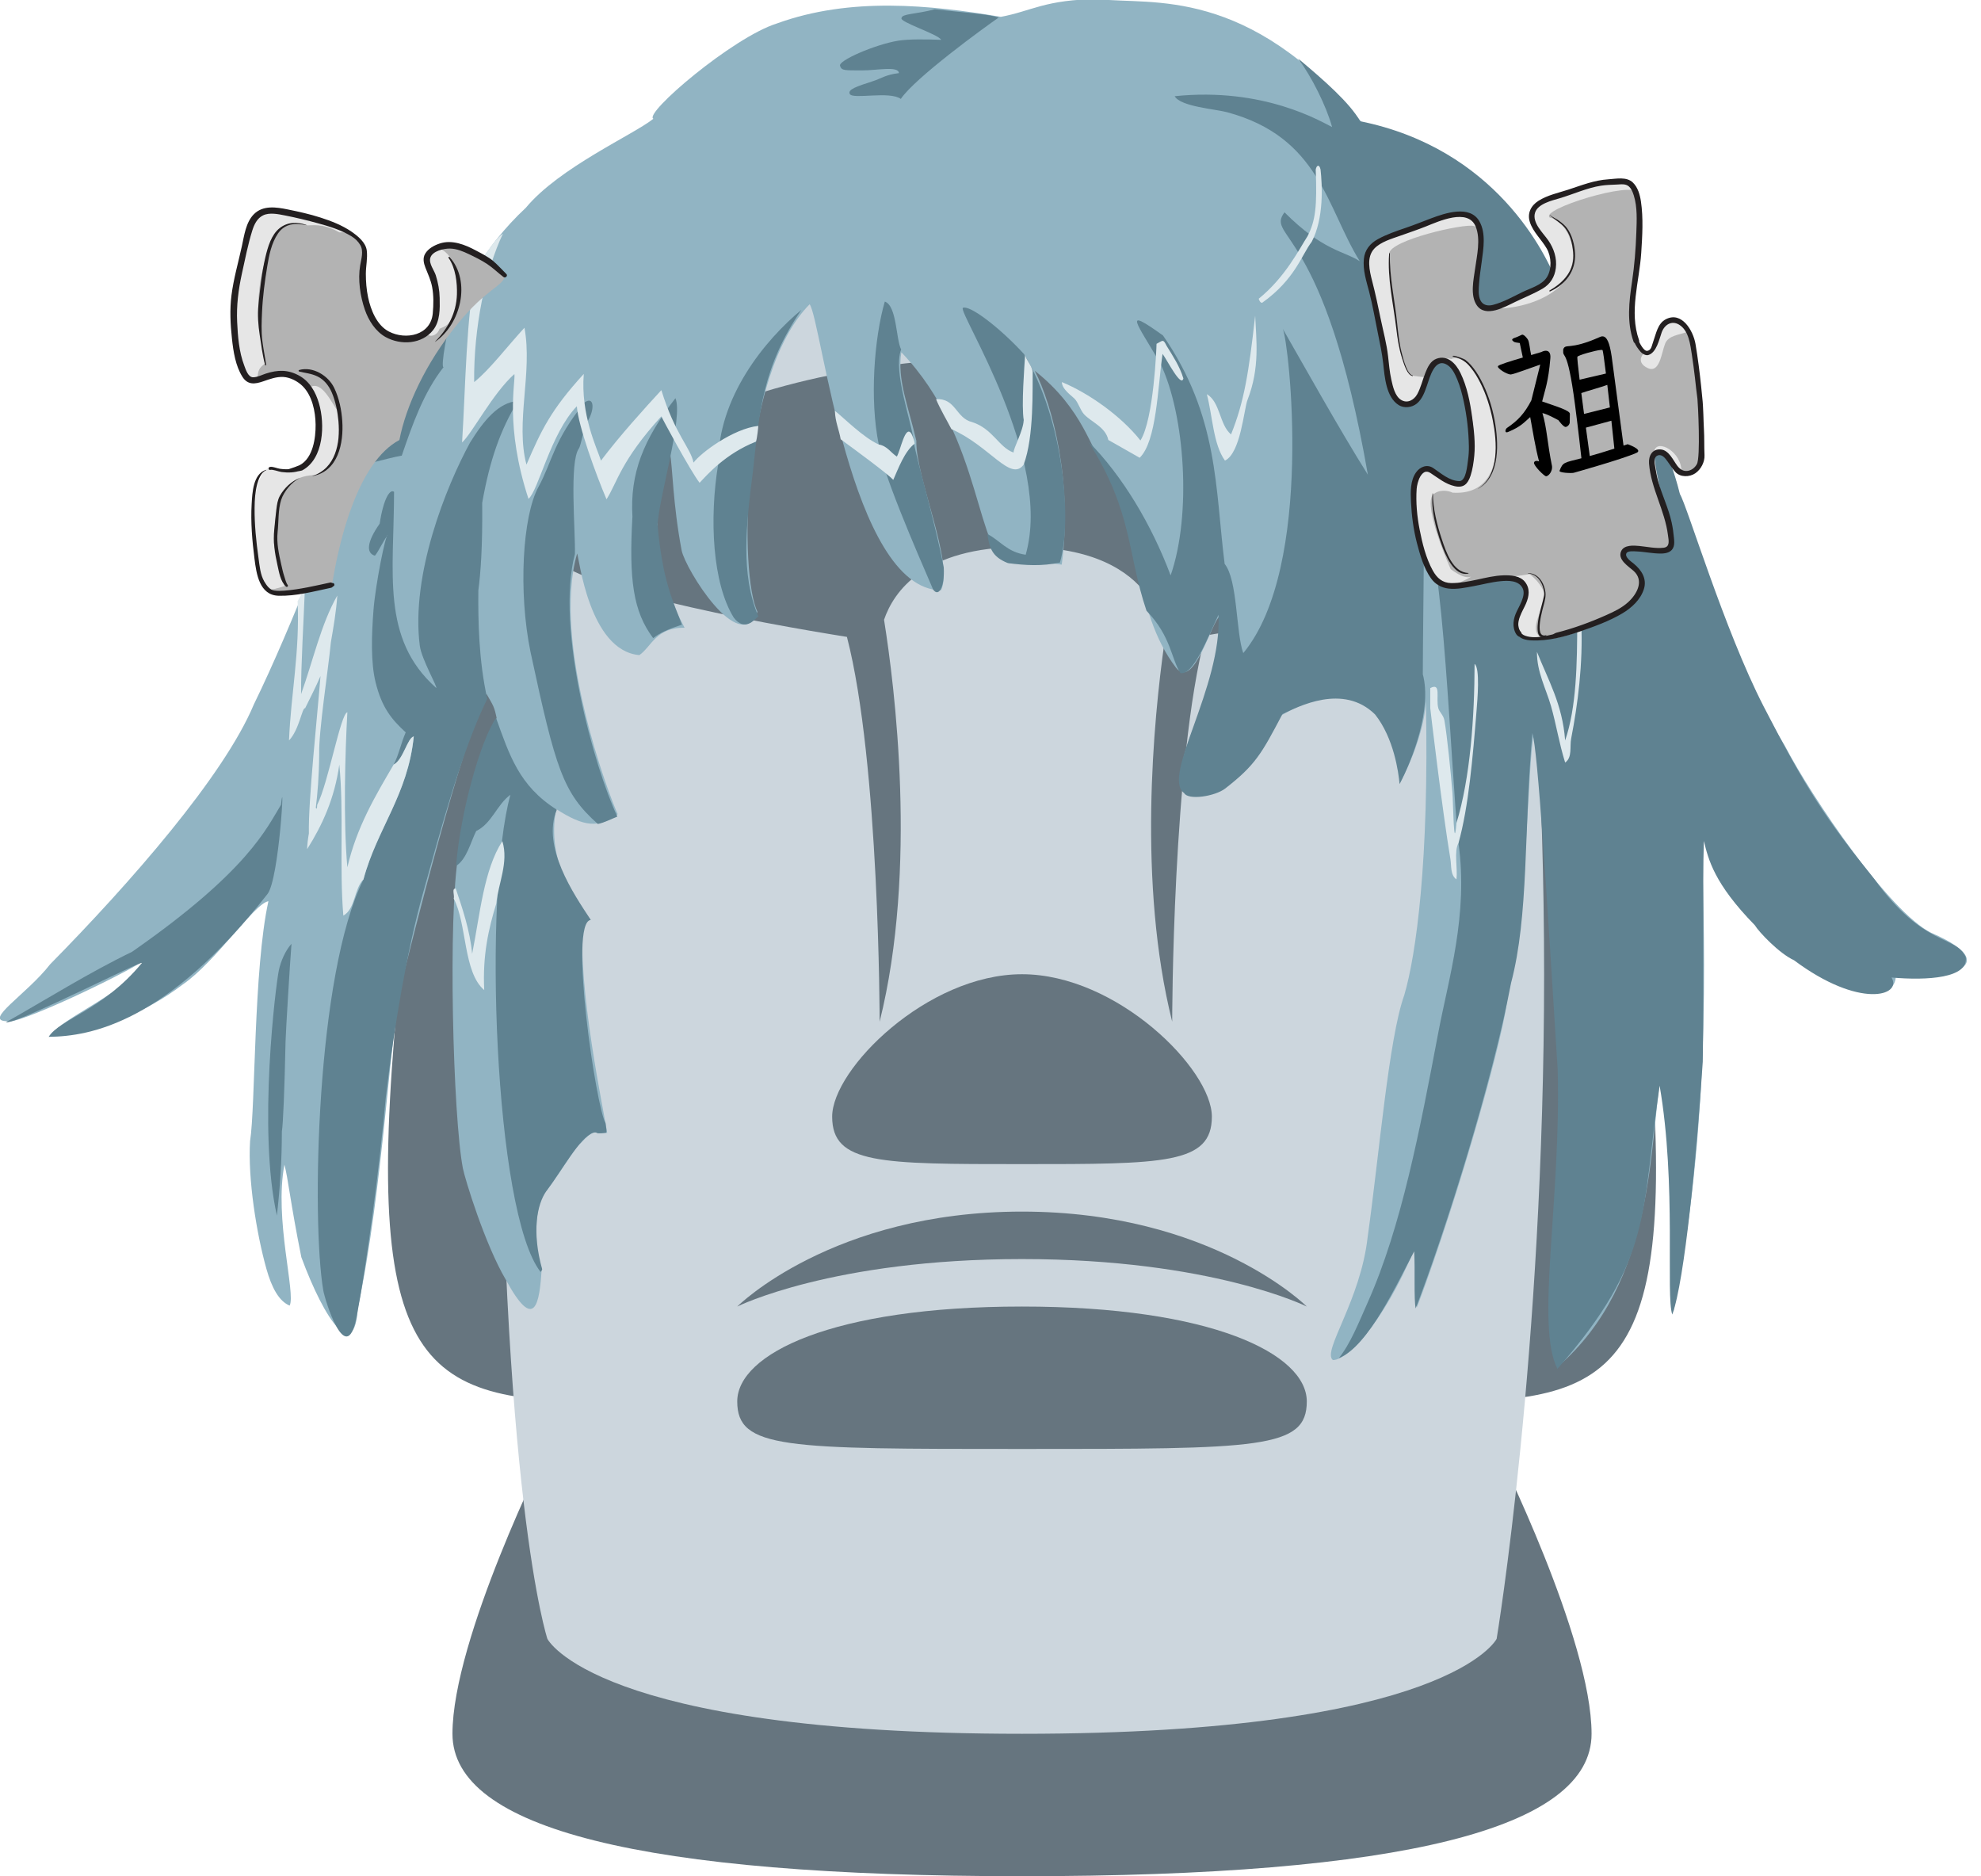
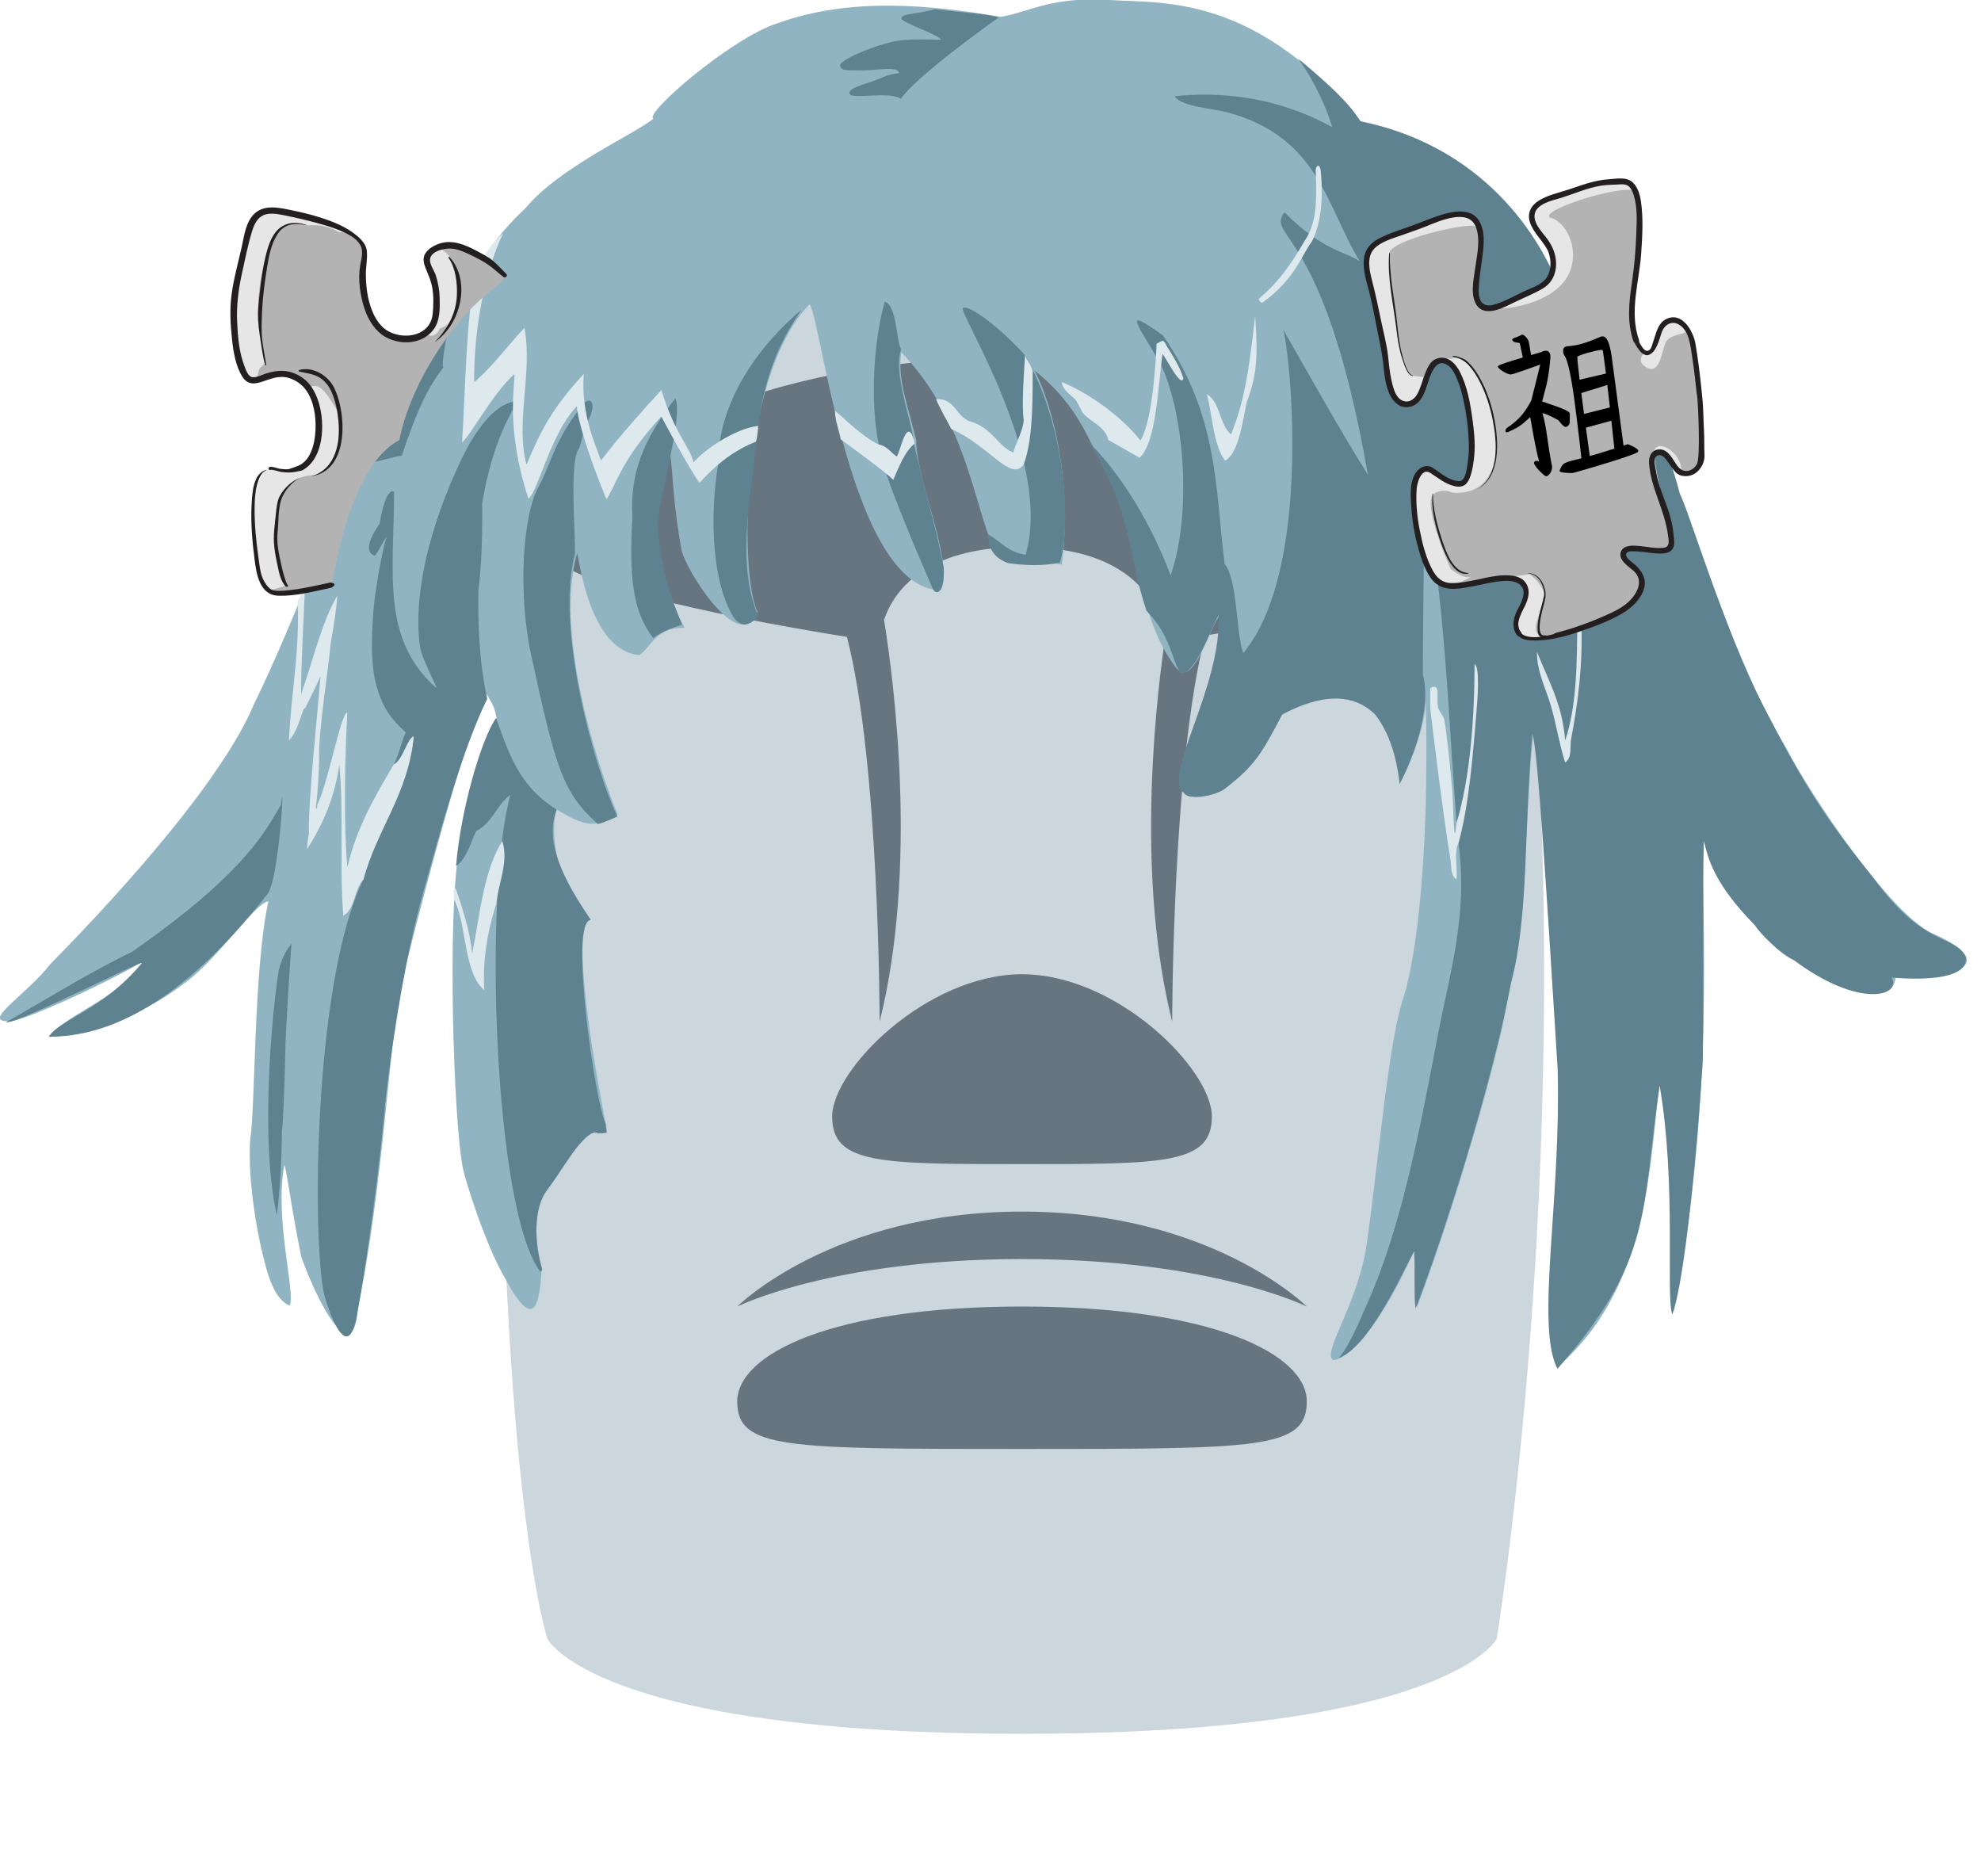
<svg xmlns="http://www.w3.org/2000/svg" xmlns:ns1="http://sodipodi.sourceforge.net/DTD/sodipodi-0.dtd" xmlns:ns2="http://www.inkscape.org/namespaces/inkscape" viewBox="0 0 41.738 39.522" version="1.1" id="svg10" ns1:docname="295860beaa5c80f427ca012b50e46634.svg" width="41.738" height="39.522" ns2:version="1.1.1 (3bf5ae0d25, 2021-09-20)">
  <defs id="defs14" />
  <ns1:namedview id="namedview12" pagecolor="#ffffff" bordercolor="#666666" borderopacity="1.0" ns2:pageshadow="2" ns2:pageopacity="0.0" ns2:pagecheckerboard="0" showgrid="false" ns2:object-nodes="false" ns2:zoom="11.555556" ns2:cx="19.427885" ns2:cy="17.004808" ns2:window-width="1920" ns2:window-height="1017" ns2:window-x="-8" ns2:window-y="-8" ns2:window-maximized="1" ns2:current-layer="svg10" />
-   <path fill="#66757f" d="m 11.533,30.522 c 0,0 -2,4 -2,6 0,2 4,3 12,3 8,0 12,-1 12,-3 0,-2 -2,-6 -2,-6 z m 1,-21 c -3,0 -3,1 -4,10 -0.994,8.945 0,10 4,10 2,0 2,-20 0,-20 z m 18,0 c 3,0 3,1 4,10 0.994,8.945 0,10 -4,10 -2,0 -2,-20 0,-20 z" id="path2" />
  <path fill="#ccd6dd" d="m 11.533,6.522 c 0,0 1,-3 10,-3 9,0 10,3 10,3 0,0 1,6 1,14 0,8 -1,14 -1,14 0,0 -1,2 -10,2 -9,0 -10,-2 -10,-2 0,0 -1,-3 -1,-14 0,-11 1,-14 1,-14 z" id="path4" />
  <path fill="#66757f" d="m 31.533,11.522 c 0,-1 -3,-4 -10,-4 -7,0 -10,3 -10,4 0,0.807 4.548,1.612 6.311,1.894 0.688,2.654 0.689,8.106 0.689,8.106 0.805,-3.218 0.315,-7.079 0.093,-8.467 0.202,-0.591 0.848,-1.533 2.907,-1.533 3,0 3,2 3,2 h 0.002 c -0.234,1.657 -0.566,5.089 0.162,8 0,0 0.002,-5.491 0.697,-8.134 1.866,-0.304 6.139,-1.084 6.139,-1.866 z" id="path6" />
  <path fill="#66757f" d="m 17.533,23.522 c 0,-1 2,-3 4,-3 2,0 4,2 4,3 0,1 -1,1 -4,1 -3,0 -4,0 -4,-1 z m -2,4 c 0,0 2,-2 6,-2 4,0 6,2 6,2 0,0 -2,-1 -6,-1 -4,0 -6,1 -6,1 z m 0,2 c 0,-1 2,-2 6,-2 4,0 6,1 6,2 0,1 -1,1 -6,1 -5,0 -6,0 -6,-1 z" id="path8" />
  <g id="g13544" fill-rule="evenodd" transform="matrix(0.053,0,0,0.053,-0.485,-2.554)">
    <path id="path5992" fill="#91b4c3" d="m 445.97,47.844 c -21.28,0.063 -26.93,4.851 -38.97,7.039 -28.12,-4.753 -59.79,-7.984 -89.01,2.63 -17.61,5.524 -53.13,35.889 -49.1,37.875 -7.89,6.342 -37.34,19.292 -50.71,35.382 -17.18,16.04 -25.39,33.35 -28.73,42.82 -20.23,7.85 -28.76,30.84 -39.87,59.26 -6.6,16.87 -23.83,63.23 -39.5,95.27 -11.955,28.58 -49.192,71.02 -81.008,103.33 -9.261,11.93 -26.848,22.51 -17.157,22.6 3.215,2.03 45.166,-17.9 54.447,-24.04 -7.149,13.33 -31.941,21.93 -37.369,30.04 18.504,-1.07 38.491,-9.64 52.81,-20.57 13.368,-9.26 28.347,-32.15 34.047,-33.1 -5.94,26.95 -5.11,81.54 -7.29,95.35 -0.92,15.05 2.55,36.69 6.5,50.77 2.15,7.66 5.04,12.84 9.23,14.6 2.54,-4.71 -6.22,-34.43 -2.07,-56 1.48,5.47 2.37,15.16 6.72,36.76 9.4,25.44 21.2,42.01 22.45,20.22 10.16,-47.74 12.81,-110.43 17.47,-129.53 3.81,-15.62 23.79,-94.98 33.68,-114.59 2.8,4.83 3.09,5.11 4.03,9.56 -6.23,9.64 -11.68,34.26 -15.13,53.95 -4.3,24.41 -2.22,104.81 1.73,125.11 0.79,4.07 8.7,30.07 17.08,44.27 11.49,21.12 13.41,9.55 14.24,-4.55 -2.44,-4.75 -3.9,-26.13 2.08,-31.04 7.6,-10.34 10.78,-16.53 13.6,-18.93 4.54,-5 5.79,-4.13 6.61,-3.75 0.79,0.25 2.97,-0.3 3.74,-0.09 -1.04,-7.51 -12.14,-58.35 -9.57,-85.57 -1.99,-5.75 -14.92,-22.37 -10.68,-43.14 11.25,7.13 16.73,7.58 24.44,2.01 -3.42,-7.27 -26.34,-68.15 -16.13,-103.62 0.76,1.39 4.7,38.65 24.74,40.39 4.79,-3.31 6.65,-11.1 17.97,-10.86 -6.15,-12.03 -17.24,-32.09 -5.86,-70.09 1.16,6.68 1.19,20.92 4.7,39.36 1.46,7.34 23.06,42.39 30.15,24.36 -7.21,-14.29 -6.87,-94.23 20.72,-122.21 4.68,6.04 16.22,113.19 52.23,113.7 5.27,-11.01 -10.14,-44.76 -9.81,-59.48 -3.27,-13.96 -7.68,-24.4 -5.96,-35.13 33.13,34.35 29.28,82.33 43.95,83.98 5.75,0.04 14.06,-0.59 19.81,0.41 4.39,-32.68 -3.67,-63.43 -10.72,-77.05 19.57,15.4 22.4,32.27 26.6,35.53 15.94,27.41 11.82,59.19 29.56,82.52 7.3,8.9 13.92,-18.48 17.66,-20.75 2.49,24.95 -16.8,49.23 -15.72,65.51 -0.24,14.04 28.4,4.33 38.6,-25.03 15.68,-9.81 44.49,-18.59 48.54,25.86 4.31,-7.77 9.8,-21.81 10.24,-32.31 1.34,63.34 -3.88,100.84 -8.6,116.84 -6.17,17.16 -10,63.94 -14.53,95.97 -2.8,25.52 -18.29,45.63 -13.84,49.05 6.82,0.07 22.92,-18.91 34.55,-49.47 -1.44,10.8 -1.18,24.4 -1.15,28.56 17.6,-46.63 35.72,-112.53 35.87,-122.87 7.99,-29.33 8.13,-97.09 10.78,-105.54 4.68,44.83 9.39,78.38 10.27,150.05 -0.16,74.47 -7.92,86.14 -0.84,101.87 38.99,-33.8 36.21,-88.52 41.24,-118.39 3.11,14.58 3.6,61.44 4.69,96.44 16.42,-83.08 11.48,-157.67 11.36,-190.46 11.7,47.39 77.75,79.37 77.06,56.22 10.34,4.23 48.58,-1.29 14.03,-16.21 C 760.24,410.69 729.58,365.43 718.7,344.62 696.2,307.54 681.05,256.4 676.63,243.91 668.43,211.26 646.34,177.44 628.6,160.79 618.38,139.51 597.63,106.41 550.58,96.915 505.02,42.412 467.08,50.261 445.97,47.844 Z" />
    <g id="g13498" fill="#5f8291">
      <path id="path5998" d="m 525.22,71.465 c 5.44,7.384 11.11,18.702 13.49,27.221 -4.47,-2.199 -27.21,-15.936 -62.59,-12.261 2.39,4.179 16.04,5.065 20.84,6.364 36.88,9.921 39.54,38.031 52.76,59.231 -6.16,-4.07 -14.63,-4.07 -29.94,-19.45 -7.65,10.39 15.9,5.12 33.14,104.28 -11.28,-17.91 -25.28,-43.13 -33.81,-57.94 2.4,4.98 12.68,94.62 -15.72,128.85 -2.95,-8.1 -2.19,-29.08 -7.4,-35.44 -3.81,-29.92 -2.29,-58.6 -24.51,-90.8 -16.57,-11.87 -10.39,-5.04 -0.97,11.33 9.65,20.09 12.44,59.89 4,84.03 -7.4,-19.81 -19.06,-39.5 -32.63,-53.13 17.74,28.25 15.27,44.17 23.04,67.18 9.91,10.28 9.82,19.31 13.5,24.76 5.04,1.11 10.9,-14.15 15.11,-23.16 1.53,28.54 -22.83,64.35 -13.65,70.86 1.63,2.98 12.34,1.3 16.35,-1.82 12.03,-9.36 14.43,-13.83 22.73,-29.56 6.16,-2.92 24.14,-12.36 36.83,0.14 7.49,9.45 9.32,22.99 9.74,27.68 5.13,-9.78 12.93,-29.98 9.23,-43.66 0,-10.14 0.44,-43.89 0.49,-58.25 7.58,5.48 10.69,97.32 13.69,125.36 3.98,28.39 -3.92,53.68 -8,75.22 -7.29,38.51 -14.62,77.13 -28.03,107.23 -3.65,8.2 -6.96,16.62 -11.52,22.23 11.91,-4.66 23.52,-30.54 29.95,-42.43 0.4,7.16 -0.18,19.04 0.59,22.69 11.89,-30.92 30.55,-90.24 37.9,-129.28 7.13,-26.93 5.06,-60.36 8.48,-99.37 2.2,6.89 5.7,63.84 10.06,133.56 1.41,52.73 -8.9,101.67 -0.1,119.11 38.38,-43.75 33.19,-62.23 40.64,-112.53 6.76,39.07 2.37,83.76 5.03,90.94 4.92,-13.37 9.7,-63.33 12.11,-100.44 0.59,-35.68 -0.15,-70.41 0.44,-87.78 1.79,7.28 4,16.86 20.27,33.5 1.56,2.63 9.73,11.26 15.56,13.9 26.02,19.45 43.14,14.17 38.78,6.87 14.18,1.26 30.83,0.26 29.48,-8.19 -4.18,-8.81 -16.64,-3.69 -36.28,-30.87 -19.53,-24.25 -27.33,-36.19 -44.07,-68.73 -15.71,-30.58 -30.33,-79.59 -33.27,-84.37 -8.5,-34.84 -37.99,-76.42 -48.46,-83 -4.65,-12.77 -25.08,-54.32 -78.63,-65.168 -4.21,-7.392 -14.34,-16.245 -24.65,-24.907 z" />
      <path id="path6001" d="m 215.04,207.55 c -7.79,0.54 -13.7,7.98 -19,16.5 -9.54,17.46 -23.65,52.55 -20,80.83 0.7,5.32 7.28,16.71 6.49,16.71 -22,-19.61 -16.76,-45.55 -16.73,-77.91 -1.52,-1.25 -4.12,2.28 -5.72,12.65 -5.07,7.19 -5.5,11.69 -1.89,12.72 1.5,-1.76 3.16,-5.64 5.09,-8.18 -0.87,-0.36 -4.87,19.76 -5.64,29.61 -0.8,10.3 -1.12,20.96 0.8,28.8 2.49,10.18 6.39,14.83 12,20 -1.82,4.04 -2.75,8.98 -4.8,12.8 3.88,-2 5.42,-10.57 8,-11.2 -2.34,23.26 -14.59,36.62 -20,56.82 -18.85,37.74 -20.66,135.53 -16,163.22 0.7,4.19 9.08,31.01 13.14,11.28 4.32,-22.02 9.44,-62.01 11.77,-88.13 3.3,-27.97 8.45,-58.24 14.61,-80.37 7.04,-25.25 15.62,-57.29 25.69,-77.76 -3.41,-15.34 -3.65,-31.09 -3.54,-43.09 0.93,-7.11 1.7,-17.36 1.53,-34.8 2.98,-16.83 7.11,-28.8 14.2,-40.5 z" />
      <path id="path6004" d="m 148.81,233.68 c 8.73,-22.18 16.57,-50.7 40.2,-59.7 -1.89,3.72 -4.83,20.48 -3.52,20.12 -7.88,9.99 -12.37,22.73 -16.62,35.18 -6.56,1.18 -13.21,3.52 -20.06,4.4 z" />
      <path id="path6007" d="m 277.66,206.45 c -12.74,16.37 -18.11,29.84 -17.1,47.07 -1.4,25.05 0.26,37.69 8.25,48.29 2.82,-2.2 6.19,-3.66 11.43,-5.35 -3.45,-9.28 -7.72,-17.17 -9.7,-39.85 0.83,-11.76 10.26,-42.71 7.12,-50.16 z" />
      <path id="path6010" d="m 327.72,171.34 c -14.47,12.02 -33.26,34.81 -33.06,61.31 -3.62,21.87 -2.23,47.51 6.2,61.03 4.37,5.7 8.15,0.86 9.76,-0.51 -7.09,-16.7 -4.92,-36.02 -2.13,-57.82 2.53,-23.25 3.74,-41.23 19.23,-64.01 z" />
      <path id="path6013" d="m 406.18,55.145 c -5.76,3.981 -33.28,23.97 -38.93,32.355 -4.5,-3.25 -19.06,0.314 -20.28,-1.952 -0.97,-1.798 2.86,-3.049 9.03,-5.048 3.26,-0.983 5.2,-2.668 10.5,-3.25 -0.15,-2.993 -8.95,-1.027 -14.6,-1.089 -6.61,-0.048 -8.22,0.22 -8.76,-1.742 -1.29,-1.983 13.9,-8.568 23.05,-10.053 4.33,-0.687 11.01,-0.568 17.1,-0.352 -1.12,-2.237 -16.79,-7.107 -15.75,-8.667 0.24,-1.759 5.55,-1.438 13.23,-3.469 13.68,1.549 20.29,1.765 25.41,3.267 z" />
      <path id="path6016" d="m 241.66,208.05 c -12.4,14.99 -12.97,23.67 -18.42,33.6 -6.45,11.74 -8.05,42.01 -3.2,65.63 10.02,46.6 12.9,56.04 26.76,68.39 1.87,-0.26 6.27,-2.31 7.77,-2.94 -9.12,-19.3 -24.69,-74.83 -16.87,-104.34 0.23,-9.34 -2.28,-36.54 1.57,-41.94 0.79,-1.02 2.24,-9.12 3.07,-10.55 0.04,0.05 0.08,0.1 0.13,0.15 3.19,-4.82 2.98,-10.55 -0.81,-8 z" />
      <path id="path6019" d="m 190.45,392.36 c 1.74,-21.73 9.9,-50.23 15.9,-58.82 5.29,14.72 9.15,27.02 24.15,36.46 -6.13,14.7 6.7,33.51 13.52,43.82 -8.98,0.62 2.21,75 5.84,80.7 0.19,1.76 0.61,3.43 0.21,3.88 -5.12,0.68 -2.9,-0.51 -5.09,-0.03 -5.45,1.94 -12.58,15.25 -18.64,23.22 -3.76,5.33 -5.82,16.21 -1.65,31.07 -0.49,0.96 -0.01,0.44 -0.64,1.06 -18.53,-23.61 -22.83,-150.53 -12,-189.64 -5.41,3.92 -7.32,11.35 -13.6,14.4 -2.23,4.45 -3.75,11.19 -8,13.88 z" />
      <path id="path6022" d="m 120.84,368.08 c 1.71,-14.9 -0.71,29.51 -5.34,35.42 -40,51 -70.099,56.6 -86.999,56.78 C 32.903,453.23 50,449.75 65.5,431 c 1.693,-2.05 -49.479,24.28 -54.06,23.53 16.179,-9.16 33.088,-19.78 50.175,-28.03 46.315,-32.23 53.505,-49.15 59.225,-58.42 z" />
      <path id="path6025" d="m 360.89,168.05 c -4.18,14.32 -6.1,38.95 -2.4,56.8 0.53,9.08 14.99,42.36 21.6,57.63 2.11,3.12 4.63,-0.66 4.24,-8.66 -3.48,-18.41 -10.75,-42.67 -11.93,-49.93 -0.63,-7.7 -8.41,-27.8 -5.02,-36.8 -2.08,-4.05 -1.68,-17.39 -6.49,-19.04 z" />
      <path id="path6028" d="m 391.91,170.56 c -1.88,2 35.92,60.03 24.98,98.11 -7.45,-1.05 -10.24,-5.75 -15.23,-8.23 0.82,5.21 1.58,8.97 8.15,11.54 6.93,0.94 13.57,1.3 20.68,-0.2 5.02,-16.43 1.56,-56.85 -14.28,-82.89 -9.94,-10.83 -21.73,-19.63 -24.3,-18.33 z" />
      <path id="path6031" d="m 125.03,423.28 c -0.59,7.14 -2.36,36.7 -2.36,38.83 -0.42,19.52 -0.96,32.6 -1.47,35.82 0,11.47 -0.71,22.14 -1.97,33.39 -7.67,-33.91 -0.42,-92.06 0.8,-97.62 0.78,-3.56 2.53,-7.6 5,-10.42 z" />
    </g>
    <g id="g13532" fill="#dee9ed">
      <path id="path6037" d="m 534.11,115.57 c -0.49,-2.29 -1.61,-1.73 -1.92,0.02 0.58,14.57 -0.09,20.37 -3.25,26.47 -3.1,4.77 -8.72,16.21 -19.41,24.86 0.18,0.62 0.57,1.6 1.35,1.62 13.15,-9.34 15.75,-19.13 19.71,-24.24 4.93,-9.36 4.2,-22.58 3.52,-28.73 z" />
      <path id="path6040" d="m 209.09,141.07 c -3,1.97 -6.81,8.02 -10.51,13.39 -4.19,19.55 -4.32,47.28 -5.74,69.59 4.14,-3.81 12.12,-19.46 20.8,-27.2 0.51,3.22 -3.88,20.68 5.6,49.6 3.98,-3.31 8.73,-25.91 19.22,-36.8 0.57,7.87 7.61,27.16 11.8,36.98 4.28,-6.68 5.61,-15.23 21.8,-32.98 0,0.27 11.57,21.78 15.2,26.43 3.11,-3.32 10.34,-11.58 22.42,-16.37 0.46,-1.4 0.91,-5.72 0.91,-6.25 -9.95,1.08 -22.91,10.74 -25.73,14.59 -1.35,-6.19 -7.36,-11.15 -12.8,-28.8 -6.62,7.17 -16.54,18.11 -24,28 -1.72,-5.21 -8.14,-18.32 -6.84,-34.45 -13.12,14.33 -16.92,22.44 -22.78,36.05 -4.48,-16.8 2.5,-36.52 -0.8,-54.4 -6.42,6.92 -14.02,16.91 -20,21.6 -0.22,-21.55 4.52,-44.57 11.45,-58.98 z" />
      <path id="path6043" d="m 341.05,211.47 c 3.59,2.81 11.18,10.56 17.43,13.38 3.41,0.59 4.76,3.24 7.2,4.8 1.47,-2.51 3.32,-12.64 5.7,-9.22 0.42,0.65 1.38,3.02 1.35,4.12 -3.93,2.9 -6.59,10.12 -8.47,14.36 -2.26,-2.43 -14.86,-11.72 -20.91,-16.13 -0.66,-3.87 -2.18,-6.9 -2.3,-11.31 z" />
      <path id="path6046" d="m 130.39,281.34 c -1.04,2.12 -1.56,3.39 -2.93,5.79 0.9,20.36 -2.64,36.65 -3.42,55.35 4.11,-4.29 5.21,-13.21 6.4,-12.8 2.09,-4.23 4.22,-8.39 6.12,-12.8 -1.21,15.51 -4.9,49.48 -4.62,62.57 -0.35,1.96 -0.63,4 -0.7,6.25 5.99,-9.48 10.9,-20.05 12.8,-33.62 1.87,18.66 -0.02,41.1 1.6,60.02 4.82,-2.65 4.25,-10.68 8,-14.4 5.41,-20.2 17.66,-33.56 20,-56.82 -2.58,0.63 -4.12,9.2 -8,11.2 -7.29,12.44 -14.68,24.81 -18.4,40.82 -1.65,-18.45 -0.9,-45.71 0,-61.62 -2.7,0.5 -7.57,28.15 -12,36.8 -0.06,1.84 -0.24,1.68 -0.55,1.14 0.68,-5.4 1.27,-12.38 1.35,-21.14 -0.25,-9.32 3.59,-33.55 4.65,-44.68 1.04,-5.99 2.09,-11.96 2.55,-18.52 -6.5,11.37 -9.67,26.05 -14.4,39.2 -0.06,-11.54 1.03,-29.12 1.55,-42.74 z" />
      <path id="path6049" d="m 508.12,173.64 c 0.41,9.57 1.99,20.58 -3.05,33.51 -1.39,3.57 -2.72,21.17 -8.96,24.1 -4.68,-6.51 -4.88,-17.52 -7.2,-26.4 5.39,3.15 4.95,12.12 9.61,16 5.19,-12.82 7.07,-24.55 9.6,-47.21 z" />
      <path id="path6052" d="m 636.15,294.47 c 0.93,-0.13 1.42,0.17 1.6,0.8 0.77,16.87 -1.43,33.1 -4,46.41 -0.66,3.37 0.55,7.47 -2.4,9.6 -2.41,-7.71 -3.54,-15.16 -5.61,-22.4 -1.97,-6.91 -5.68,-13.6 -5.6,-21.61 4.38,11.09 10.15,20.79 11.2,35.21 4.5,-13.11 4.81,-30.4 4.81,-48.01 z" />
      <path id="path6055" d="m 588.94,383.29 c -1.86,3.21 -0.28,9.85 -0.8,14.4 -2.48,-1.69 -1.96,-5.31 -2.4,-8 -3.32,-19.91 -8.01,-59.75 -8.01,-60.01 v -8.01 c 4.51,-2.39 2.12,4.08 3.2,8.01 0.44,1.58 2.02,2.68 2.41,4.8 1.08,5.91 2.61,21.43 3.2,28.8 0.28,3.68 0.54,24.84 1.6,12 5.5,-17.85 7.18,-42.37 7.2,-63.21 2.27,1.55 1.11,14.54 0.8,18.41 -1.52,18.83 -3.16,38.32 -7.2,52.81 z" />
      <path id="path6058" d="m 208.85,382.49 c 2.61,8.48 -1.69,16.98 -2.4,24.8 -3.08,10 -5.5,20.65 -4.8,34.41 -8.39,-7.08 -6.81,-26.22 -12.13,-36.36 0.44,-1.16 -0.94,-4.14 0.8,-4 2.55,7.58 5.69,16.66 6.52,25.96 3.16,-15.78 4.59,-33.29 12.01,-44.81 z" />
      <path id="path6061" d="m 449.75,223.06 c -1.1,-5.17 -6.72,-7.06 -9.65,-10.21 -1.52,-1.63 -2.44,-5.09 -4,-6.4 -2.54,-2.15 -4.89,-4.27 -4.8,-6.4 10.56,4.37 23.43,13.37 31.21,23.2 5.28,-8.32 6.4,-37.07 6.4,-38.41 2.59,-1.34 2.58,-2.04 4,0.8 2.34,3.8 5.28,8.21 6.67,12.96 -0.86,3.76 -6.24,-6.91 -8.27,-9.76 -1.95,13.35 -2.33,34.74 -9.11,41.29 -4.96,-2.78 -7.48,-4.31 -12.45,-7.07 z" />
      <path id="path6064" d="m 416.66,189.36 c -0.22,3.68 -1.55,20.23 -0.52,25.89 h -0.05 c -0.15,4.12 -4.18,11.29 -4,12.8 -5.8,-1.95 -8.25,-9.49 -16.52,-12.11 -6.46,-1.54 -6.44,-9.62 -14.3,-9.08 1.42,3.54 4.54,8.83 6.1,11.88 15.23,6.66 23.55,21.17 28.72,14.11 4.2,-11.05 3.45,-30.86 3.59,-37.05 -0.48,-2.45 -2.32,-4.21 -3.02,-6.44 z" />
    </g>
  </g>
  <g id="g19838" transform="matrix(0.089,0,0,0.089,6.731,3.303)">
    <path id="path6067" fill-rule="evenodd" fill="#e6e6e6" d="m 307.34,5.961 c -7.2,0.014 -19.63,3.954 -20.32,7.611 1.11,3.516 7.47,10.486 4.17,15.303 -2.05,2.056 -13.12,7.247 -16,6.524 -2.65,-2.869 -1.49,-20.726 -0.74,-19.04 1.42,3.169 -1.29,-2.83 -2.86,-2.705 -2.18,-0.282 -6.46,1.557 -11.1,3.023 -4.64,1.467 -10.66,2.023 -11.36,4.755 -3.02,5.752 2.52,21.365 3.72,28.633 0.39,2.423 0.01,9.16 5.57,8.762 2.12,-1.116 3.02,-4.792 3.75,-6.452 0.39,-1.366 2.49,-3.957 3.92,-4.104 3.08,1.115 10.53,14.583 5.38,28.602 -6.24,2.398 -7.59,-4.207 -9.32,-2.682 -3.81,2.193 -3.09,8.382 -2.39,12.932 0.88,6.169 3.16,10.96 4.86,14.077 1.37,1.02 4.41,-0.56 6.24,-0.23 0.01,-0.06 0.11,-0.14 0.24,-0.24 0.49,0.06 1.09,0.12 1.71,0.03 4.29,0.07 8.33,-2.044 11.12,-1.158 4.23,3.298 -1.53,7.338 0.17,12.958 1.16,1.71 3.99,2.45 7.24,1.05 0.05,0.04 0.09,0.09 0.14,0.13 4.19,-0.53 11.68,-2.66 16.16,-5.67 2.44,-1.64 5.54,-5 5.54,-7.46 0,-3.509 -4.62,-5.043 -4.51,-6.975 1.05,-1.039 7.16,-0.464 10.78,-0.638 1.45,-2.615 -4.48,-21.47 -3.17,-22.856 1.98,-0.224 3.66,2.314 5.29,4.257 2,0.757 3.87,-0.197 4.89,-0.857 1.07,-5.997 -1.45,-29.515 -2.35,-32.453 -0.4,-0.937 -3.07,-2.235 -4.23,-2.487 -4.19,1.424 -3.61,6.609 -5.49,7.814 -7.05,-2.265 0.06,-24.854 -2.22,-38.34 -0.02,0.004 -0.06,0.018 -0.08,0.022 -0.34,-0.693 -1.07,-1.637 -2.6,-2 -0.68,-0.095 -1.41,-0.138 -2.15,-0.136 z m -30.43,47.866 c 0.27,0.661 0.51,1.353 0.74,2.068 -0.24,-0.741 -0.49,-1.434 -0.74,-2.068 z" />
-     <path id="path6070" fill-rule="evenodd" fill="#b3b3b3" d="m 313.56,46.53 c -0.57,0.398 -1.74,2.256 0.89,3.475 2.81,1.296 3.22,-3.471 4.1,-5.758 0.75,-1.97 3.33,-2.089 5,-2.728 2.32,3.06 6.08,28.035 2.57,32.578 -1.01,0.659 -3.47,2.106 -3.75,-0.398 -0.49,-4.451 -6.58,-7.366 -6.46,-3.263 -2.63,6.036 7.28,22.763 3.39,22.601 -3.63,-0.152 -10.02,-0.234 -10.6,0.454 -0.09,2.998 4.39,3.91 4.39,7.429 0,2.45 -3.18,5.28 -5.62,6.92 -4.49,3.02 -13.2,6.46 -17.41,6.26 -4.55,-1.37 -0.38,-6.74 0,-9.7 0.25,-1.96 -2.39,-4.898 -3.64,-5.605 -1.71,0.321 -8.63,1.06 -13.61,1.965 -1.17,0.21 -4.28,0.71 -4.72,0.91 1.97,-0.91 5.24,-2.562 4.39,-2.26 -1.66,0.6 -4.69,-1.828 -4.69,-1.828 0,0 -6.52,-14.546 -4.25,-17.576 1.57,-1.409 3.71,-1 4.7,-0.514 18.94,1.271 7.58,-34.791 -0.32,-31.636 -1.93,-0.76 -6.01,2.398 -5.59,4.573 -0.91,-0.33 -1.19,-0.313 -3.48,-0.606 -1.37,0.379 -3.47,-6.866 -4.12,-14.071 -0.57,-6.299 -1.79,-10.703 -1.49,-14.87 0.23,-3.155 17.58,-7.122 20,-6.515 5.59,1.398 -3.26,17.991 2.58,19.092 2.87,1.092 11.45,0.222 16.82,-3.94 7.42,-5.758 3.48,-16.154 -1.37,-17.122 -2.59,-1.965 19.85,-8.788 20.75,-5.868 3.34,10.869 -6.05,30.263 1.54,38.001 z" />
+     <path id="path6070" fill-rule="evenodd" fill="#b3b3b3" d="m 313.56,46.53 c -0.57,0.398 -1.74,2.256 0.89,3.475 2.81,1.296 3.22,-3.471 4.1,-5.758 0.75,-1.97 3.33,-2.089 5,-2.728 2.32,3.06 6.08,28.035 2.57,32.578 -1.01,0.659 -3.47,2.106 -3.75,-0.398 -0.49,-4.451 -6.58,-7.366 -6.46,-3.263 -2.63,6.036 7.28,22.763 3.39,22.601 -3.63,-0.152 -10.02,-0.234 -10.6,0.454 -0.09,2.998 4.39,3.91 4.39,7.429 0,2.45 -3.18,5.28 -5.62,6.92 -4.49,3.02 -13.2,6.46 -17.41,6.26 -4.55,-1.37 -0.38,-6.74 0,-9.7 0.25,-1.96 -2.39,-4.898 -3.64,-5.605 -1.71,0.321 -8.63,1.06 -13.61,1.965 -1.17,0.21 -4.28,0.71 -4.72,0.91 1.97,-0.91 5.24,-2.562 4.39,-2.26 -1.66,0.6 -4.69,-1.828 -4.69,-1.828 0,0 -6.52,-14.546 -4.25,-17.576 1.57,-1.409 3.71,-1 4.7,-0.514 18.94,1.271 7.58,-34.791 -0.32,-31.636 -1.93,-0.76 -6.01,2.398 -5.59,4.573 -0.91,-0.33 -1.19,-0.313 -3.48,-0.606 -1.37,0.379 -3.47,-6.866 -4.12,-14.071 -0.57,-6.299 -1.79,-10.703 -1.49,-14.87 0.23,-3.155 17.58,-7.122 20,-6.515 5.59,1.398 -3.26,17.991 2.58,19.092 2.87,1.092 11.45,0.222 16.82,-3.94 7.42,-5.758 3.48,-16.154 -1.37,-17.122 -2.59,-1.965 19.85,-8.788 20.75,-5.868 3.34,10.869 -6.05,30.263 1.54,38.001 " />
    <path id="path6403" fill="#231f20" d="m 311.22,43.736 c 0.34,0.908 0.92,1.711 1.56,2.448 0.38,0.436 1.2,0.903 1.77,0.742 1.97,-0.555 2.61,-3.735 3.18,-5.328 0.65,-1.83 2.34,-2.948 4.13,-1.87 2.31,1.392 2.64,4.669 3.02,7.046 0.28,1.804 0.51,3.616 0.73,5.43 0.1,0.866 0.2,1.734 0.29,2.602 0.07,0.689 0.23,1.79 0.31,2.484 0.13,1.189 0.77,13.849 -0.14,15.459 -0.43,0.758 -1.09,1.332 -1.94,1.542 -1.15,0.285 -2.04,-0.297 -2.7,-1.172 -0.97,-1.312 -1.99,-3.68 -3.87,-3.851 -2.07,-0.187 -2.95,1.519 -2.81,3.327 0.46,5.897 3.75,11.096 4.48,16.94 0.16,1.218 0.56,2.811 -1.03,2.993 -1.91,0.22 -3.85,-0.234 -5.75,-0.42 -1.34,-0.132 -3.57,-0.294 -4.28,1.19 -0.97,2.028 1.71,3.617 2.92,4.704 2.57,2.308 0.81,5.478 -1.24,7.368 -1.51,1.39 -3.37,2.28 -5.23,3.1 -3.79,1.69 -7.74,3.15 -11.77,4.16 -0.34,0.08 -0.68,0.36 -0.94,0.42 -0.48,0.12 -0.96,0.22 -1.44,0.32 -0.95,0.19 -1.94,0.35 -2.92,0.33 -0.71,-0.01 -1.42,-0.1 -2.1,-0.34 -0.28,-0.09 -0.54,-0.24 -0.77,-0.43 -0.27,-0.22 0.04,0.28 -0.06,-0.09 -0.07,-0.25 -0.31,-0.48 -0.44,-0.7 -1.18,-1.99 0.67,-4.59 1.44,-6.39 0.75,-1.75 1.02,-3.58 -0.25,-5.16 -1.15,-1.439 -3.37,-1.588 -5.05,-1.535 -2.14,0.067 -4.26,0.583 -6.34,1.035 -1.98,0.42 -4.04,0.82 -6.07,0.8 -2.08,-0.03 -3.38,-1.215 -4.35,-2.966 -1.62,-2.918 -2.49,-6.469 -3.12,-9.719 -0.61,-3.086 -0.92,-6.463 -0.7,-9.609 0.11,-1.486 1.12,-5.132 3.24,-3.775 1.88,1.206 3.51,2.625 5.76,3.133 2.13,0.482 3.1,-0.526 3.75,-2.457 0.5,-1.508 0.73,-3.176 0.89,-4.758 0.29,-2.993 -0.09,-6.132 -0.5,-9.094 -0.49,-3.568 -1.19,-7.24 -2.78,-10.501 -1.06,-2.188 -3.03,-4.32 -5.67,-3.353 -1.43,0.523 -2.12,2.046 -2.64,3.362 -0.67,1.672 -1.05,3.456 -1.92,5.038 -0.77,1.385 -2.33,2.26 -3.82,1.344 -1.48,-0.911 -1.96,-3.243 -2.31,-4.798 -0.4,-1.827 -0.57,-3.693 -0.77,-5.548 -0.33,-2.932 -1.13,-5.849 -1.73,-8.737 -0.62,-3.04 -1.26,-6.059 -2.04,-9.063 -0.62,-2.413 -1.41,-5.636 0.52,-7.67 1.52,-1.606 4.18,-2.342 6.2,-3.062 2,-0.715 4.01,-1.379 5.99,-2.168 3,-1.198 9.98,-4.425 11.8,0.02 1.23,3.011 0.28,6.91 -0.14,9.998 -0.36,2.584 -1.2,6.252 0.38,8.603 2.07,3.088 6.74,0.379 9.11,-0.762 2.15,-1.033 4.46,-1.96 6.52,-3.162 1.81,-1.061 2.84,-2.775 3.1,-4.827 0.3,-2.368 -0.45,-4.65 -1.78,-6.573 -1.22,-1.761 -3.87,-4.176 -3.14,-6.546 0.64,-2.118 3.99,-2.886 5.82,-3.424 3.25,-0.956 6.45,-2.457 9.8,-2.98 1.22,-0.189 2.46,-0.214 3.69,-0.268 0.76,-0.034 1.54,-0.162 2.27,0.08 1.03,0.336 1.52,1.598 1.81,2.526 0.86,2.782 0.69,5.911 0.59,8.783 -0.14,3.911 -0.44,7.739 -1.02,11.615 -0.71,4.729 -1.27,9.565 0.36,14.174 0.29,0.81 1.59,0.461 1.3,-0.357 -2.39,-6.744 0.07,-13.79 0.52,-20.644 0.26,-4.008 0.52,-8.203 -0.07,-12.187 -0.24,-1.581 -0.71,-3.287 -1.88,-4.44 -1.5,-1.481 -3.99,-0.907 -5.86,-0.79 -3.32,0.208 -6.31,1.415 -9.45,2.441 -2.38,0.777 -4.92,1.291 -7.06,2.644 -1.8,1.14 -2.72,2.969 -2.04,5.053 0.76,2.361 2.79,4.143 4,6.263 1.11,1.941 1.23,4.892 0.01,6.798 -1.21,1.884 -3.99,2.598 -5.9,3.547 -2.21,1.098 -4.45,2.349 -6.86,2.978 -1.17,0.307 -2.37,0.085 -2.94,-1.055 -0.58,-1.168 -0.43,-2.748 -0.34,-4 0.12,-1.765 0.41,-3.516 0.64,-5.268 0.4,-2.992 1.02,-6.67 -0.55,-9.439 -2.26,-3.99 -8.16,-1.952 -11.44,-0.725 -1.97,0.741 -3.92,1.535 -5.92,2.217 -2.27,0.773 -4.57,1.549 -6.67,2.7 -1.85,1.006 -3.12,2.545 -3.33,4.691 -0.27,2.626 0.58,5.217 1.24,7.726 0.85,3.258 1.41,6.613 2.09,9.912 0.49,2.381 0.98,4.716 1.25,7.13 0.35,3.157 0.67,7.982 3.7,9.844 1.27,0.782 3.1,0.555 4.23,-0.364 1.29,-1.047 1.89,-2.718 2.41,-4.238 0.68,-1.969 1.9,-6.93 4.95,-4.838 1.09,0.744 1.75,2.185 2.24,3.358 0.69,1.665 1.15,3.43 1.53,5.19 0.75,3.485 1.16,7.079 1.22,10.644 0.02,1.109 -0.05,2.185 -0.21,3.276 -0.17,1.174 -0.43,4.984 -2.06,4.94 -2.38,-0.063 -4.3,-1.838 -6.17,-3.09 -1.43,-0.96 -3.08,-0.343 -4.06,1.02 -1.39,1.949 -1.32,4.658 -1.21,6.941 0.16,3.323 0.58,6.607 1.42,9.829 0.73,2.792 1.61,5.885 3.29,8.273 1.02,1.445 2.43,2.245 4.17,2.465 1.96,0.24 4.11,-0.24 6.03,-0.59 2.08,-0.39 4.12,-0.94 6.23,-1.15 1.82,-0.18 4.31,-0.25 5.28,1.63 0.93,1.81 -0.99,4.47 -1.64,6.1 -0.36,0.89 -0.57,1.86 -0.5,2.83 0.05,0.75 0.43,2.05 1.13,2.46 0.12,0.07 0.35,0.23 0.14,0.03 0.09,0.08 0.19,0.16 0.29,0.23 0.22,0.16 0.47,0.27 0.71,0.37 0.66,0.24 1.35,0.33 2.04,0.36 3.88,0.16 7.67,-0.83 11.31,-2.08 3.43,-1.18 7.03,-2.47 10.16,-4.33 2.19,-1.31 4.27,-3.22 5.07,-5.71 0.8,-2.472 -0.58,-4.576 -2.42,-6.075 -0.57,-0.463 -2.15,-1.501 -1.71,-2.425 0.3,-0.637 1.82,-0.469 2.36,-0.447 1.97,0.081 3.88,0.525 5.85,0.506 1.27,-0.013 2.56,-0.319 2.98,-1.654 0.2,-0.636 0.13,-1.37 0.07,-2.02 -0.11,-1.235 -0.29,-2.483 -0.55,-3.694 -0.73,-3.368 -2.3,-6.496 -3.21,-9.814 -0.31,-1.109 -0.48,-2.254 -0.69,-3.383 -0.16,-0.866 -0.43,-2.293 0.64,-2.662 1.02,-0.355 1.77,0.717 2.29,1.428 0.62,0.838 1.16,1.735 1.86,2.508 1.16,1.271 3.33,1.217 4.68,0.314 1.39,-0.926 2.29,-2.735 2.21,-4.295 -0.1,-2.191 -0.01,-4.121 -0.14,-6.25 -0.11,-1.687 -0.11,-5.039 -0.39,-7.396 -0.1,-0.867 -0.17,-1.738 -0.26,-2.607 -0.35,-3.367 -0.78,-6.727 -1.34,-10.066 -0.53,-3.112 -3.23,-7.848 -7.05,-5.852 -1.92,1.005 -2.27,3.392 -2.94,5.215 -0.39,1.03 -0.43,2.16 -1.49,2.254 -0.81,0.07 -1.82,-1.99 -2,-2.456 -0.15,-0.38 -1.2,-0.122 -1.05,0.267 z" />
-     <path id="path6411" fill="#231f20" d="m 291.25,13.809 c 1.01,0.971 2.26,1.639 3.25,2.644 1.54,1.555 2.1,4.045 2.3,6.16 0.4,4.194 -2.16,7.056 -5.59,9.019 -0.16,0.086 -0.02,0.297 0.13,0.228 3.68,-1.679 6.09,-4.817 5.9,-8.96 -0.1,-2.02 -0.68,-4.357 -1.89,-5.998 -0.52,-0.703 -1.21,-1.264 -1.92,-1.776 -0.67,-0.487 -1.52,-0.812 -2.14,-1.353 -0.02,-0.021 -0.06,0.013 -0.04,0.036 z" />
    <path id="path6419" fill="#231f20" d="m 253.23,22.882 c -0.46,5.901 0.99,11.861 1.68,17.704 0.28,2.409 0.64,4.834 1.39,7.146 0.49,1.512 1.22,3.94 2.46,4.163 0.09,0.015 0.12,-0.109 0.04,-0.129 -1.27,-0.303 -2.13,-3.557 -2.58,-5.306 -0.6,-2.301 -0.86,-4.686 -1.1,-7.045 -0.56,-5.496 -1.85,-10.982 -1.72,-16.532 0,-0.112 -0.16,-0.109 -0.17,-10e-4 z" />
    <path id="path6427" fill="#231f20" d="m 263.5,79.703 c -0.37,3.953 0.8,8.274 2.1,11.961 0.85,2.401 2.97,7.75 6.37,6.971 0.08,-0.018 0.06,-0.136 -0.02,-0.139 -3.66,-0.105 -5.29,-5.09 -6.23,-7.906 -1.14,-3.405 -2.12,-7.272 -2.13,-10.888 0,-0.057 -0.09,-0.055 -0.09,0.001 z" />
    <path id="path6435" fill="#231f20" d="m 286.04,98.594 c 1.56,0.148 2.61,1.01 3.27,2.396 0.4,0.82 0.75,2.02 0.57,2.93 -0.3,1.48 -0.77,2.93 -1.1,4.41 -0.3,1.35 -1.33,6.61 1.64,5.1 0.11,-0.05 0.03,-0.22 -0.09,-0.19 -2.94,0.77 -0.65,-6.55 -0.35,-7.78 0.36,-1.43 0.41,-2.36 -0.09,-3.81 -0.6,-1.736 -1.92,-3.143 -3.85,-3.109 -0.03,0 -0.03,0.05 0,0.053 z" />
    <path id="path6443" fill="#231f20" d="m 274.29,78.576 c 5.37,-2.984 4.84,-11.208 3.89,-16.302 -0.62,-3.336 -1.71,-6.623 -3.31,-9.622 -0.64,-1.216 -1.41,-2.376 -2.32,-3.41 -0.39,-0.442 -0.83,-0.835 -1.29,-1.194 -0.26,-0.195 -2.26,-1.024 -2.89,-0.956 -0.13,0.015 -0.14,0.187 0,0.213 2.63,0.51 3.67,1.995 4.23,2.672 0.88,1.063 1.58,2.277 2.2,3.504 1.42,2.791 2.36,5.844 2.96,8.909 1,5.049 1.63,12.993 -3.49,16.162 -0.01,0.009 0,0.033 0.02,0.024 z" />
    <g id="g19166" fill-rule="evenodd" transform="matrix(0.39,0,0,0.39,353.88,-24.773)">
      <path id="path18234" d="m -128.91,172.5 c -0.44,0.05 -0.9,0.21 -1.4,0.44 -18.66,8.31 -20.67,3.53 -22.13,7.47 -0.33,6.97 2.29,-3.79 7.19,33.68 1.96,14.98 3.45,28.54 3.87,32.38 -10.78,2.76 -11.16,2.31 -13.28,7.56 -0.51,1.29 7.29,1.61 8.63,1.25 0,0 29.58,-8.29 38.03,-12.06 4.36,-1.94 -5.31,-5.28 -5.31,-5.28 -0.89,0.3 -1.65,0.56 -2.5,0.84 l -7.22,-54.19 c -1.27,-8.49 -2.95,-11.97 -5.44,-12.09 -0.14,-0.01 -0.29,-0.02 -0.44,0 z m -0.59,8.22 c 0.47,-0.03 0.79,0 0.91,0.09 0.31,0.25 1.12,6.3 2.09,14.25 -4.34,0.97 -13.98,3.22 -15.97,3.72 -0.94,-7.64 -1.54,-13.46 -1.34,-13.9 0.41,-0.94 11.04,-3.93 14.31,-4.16 z m 3.84,21.22 c 0.52,4.41 1.06,9.1 1.57,13.68 l -15.69,3.94 c -0.56,-4.23 -1.13,-8.56 -1.66,-12.65 3.11,-1.14 12.28,-3.63 15.78,-4.97 z m 2.47,21.75 c 1.02,9.35 1.66,15.46 1.81,16.93 -6.11,1.98 -11.02,3.43 -14.93,4.5 -0.2,-1.43 -1.06,-7.73 -2.35,-17.24 z" />
      <path id="path18242" d="m -177.34,171.44 -3.07,1.4 c -0.95,0.52 -4.67,1.03 -2.12,2.82 0.96,0.67 2.33,0.57 3.72,0.87 l 1.87,8.81 c -7.42,2.18 -14.65,4.36 -15.09,5.25 -0.7,1.15 5.29,5.06 7.84,5.03 2.6,-0.4 11.88,-3.99 17.81,-6 0,0 -3.4,13.53 -5.4,21.72 -4.07,7.85 -8.06,12.19 -14.78,16.72 -1.08,0.75 -1.81,3.77 1.22,2.22 7.21,-3.08 9.08,-5.46 12.87,-8.81 1.66,9 3.03,18.04 5.38,26.91 -1.23,-0.5 -2.91,-0.47 -3.07,0.84 -0.2,1.75 6.15,8.12 7.35,8.19 1.77,-0.21 3.94,-3.27 3.59,-6.13 -2.87,-13.9 -3.08,-23.24 -5.84,-32.25 3.46,0.89 7.17,3.02 9.72,4.35 0,0 3.1,4.31 4.46,4.09 1.37,-0.23 2.64,-1.89 2.41,-3.25 l 0.09,-4.78 c -0.22,-1.98 -7.31,-4.15 -16.84,-7.44 1.78,-7.27 3.76,-11.72 4.97,-26.06 0.33,-3.34 -0.91,-4.72 -2.72,-4.72 -0.82,0 -1.76,0.27 -2.72,0.78 -1.76,0.55 -3.98,1.2 -6.19,1.84 -0.84,-3.44 -1.05,-8.15 -2.12,-9.59 -0.46,-0.69 -2.11,-2.83 -3.34,-2.81 z" />
    </g>
  </g>
  <g id="g13405" transform="matrix(0.046,-0.007,0.007,0.046,-1.489,2.584)">
    <path id="path5866" fill-rule="evenodd" fill="#b3b3b3" d="m 155.8,69.94 c -2.6,0.032 -4.65,0.675 -5.1,0.675 -19.04,19.227 -17.74,48.015 -16.85,59.875 -4.05,1.73 -4.2,4.21 -4.65,6.7 6.41,-1.95 11.11,-0.78 13.7,-1.23 4.31,3.45 6.57,3.8 8.96,8.34 6.89,0.12 6.38,5.24 10.84,12.72 -0.84,4.78 0.23,10.55 -4.79,20.55 -0.99,1.67 -7.08,5.25 -8.86,5.96 -12.35,-0.72 -14.32,3.35 -17.34,6.56 -9.91,23.04 -5.98,28.66 -4.74,41.28 -1.64,0.46 -5.94,0.87 -7.43,0.64 1.53,5.81 25.71,1.9 29.54,1.41 6.09,-18.78 19.62,-52.29 39.74,-59.37 5.2,-14.61 16.86,-32.48 33.91,-47.95 15.7,-14.25 23.28,-13.75 24.64,-18.63 -1.62,-2.15 -2.01,-2.19 -5.21,-5.28 -14.9,-14.35 -20.19,-11.076 -22.95,-11.431 0.72,1.411 2.08,3.132 3.49,3.854 5.44,13.627 3.42,20.237 -1.7,28.227 -4.13,4.61 -6.28,2.1 -8.02,4.92 -1.5,2.44 -5.29,1.35 -4.1,-0.67 -8.63,3.21 -16.65,2.83 -19.62,-2.23 -8.23,-8.39 -7.89,-18.8 -3.43,-38.872 -3.13,-9.045 -6.48,-8.455 -9.53,-8.975 -4.08,-3.453 -7.1,-4.678 -13.94,-5.475 -2.19,-1.287 -4.54,-1.622 -6.56,-1.598 z" />
    <path id="path5869" fill-rule="evenodd" fill="#e6e6e6" d="m 220.05,124.03 c -1.48,1.75 -2.74,2.25 -5.63,2.95 -2.62,4.66 -7.73,2.04 -5.56,0.02 6.51,-6.16 8.14,-21.28 4.2,-32.304 1.42,-2.239 2.97,-3.544 6.5,-3.691 8.55,4.196 9.82,26.135 0.49,33.025 z" />
    <path id="path5872" fill-rule="evenodd" fill="#e6e6e6" d="m 149.57,184.12 c -19.39,-3.09 -21.48,16.45 -23.94,27.13 -0.11,5.65 1.32,16.04 1.8,20.33 -3.11,0.62 -6.16,0.8 -7.99,0.49 -6.53,-12.65 -1.2,-53.42 10.16,-54.86 2.23,0.44 7.7,5.93 14.61,2.54 7.47,-8.03 11.73,-9.95 8,-35.35 6.09,-2.62 8.82,8.93 11.14,12.66 -2.11,25.38 -7.23,22.77 -13.78,27.06 z" />
    <path id="path5875" fill-rule="evenodd" fill="#e6e6e6" d="m 129.48,136.93 c -0.04,1.48 -4.08,3.33 -5.65,-5.7 -3.5,-13.33 0.47,-33.047 4.27,-41.988 3.07,-7.238 6.95,-22.013 12.5,-25.981 19.36,-0.708 33.19,7.998 40.57,14.993 0,0.194 -1.86,-0.938 -5.09,-1.228 -5.55,-4.358 -9.27,-4.807 -13.8,-5.299 -3.71,-2.46 -8.88,-1.493 -11.48,-0.927 -9.24,8.161 -14.98,23.708 -16.78,38.06 -0.66,9.01 -0.21,16.27 0.13,21.66 -3.16,1.59 -3.97,2.71 -4.67,6.41 z" />
    <path id="path6354" fill="#231f20" d="m 248.02,107.06 c -1.67,-2.21 -3.15,-4.56 -4.96,-6.66 -2,-2.321 -4.66,-4.137 -7.1,-5.968 -4.44,-3.341 -9.93,-6.572 -15.73,-5.577 -2.63,0.452 -5.46,1.464 -7.2,3.59 -1.46,1.786 -1.3,4.083 -0.83,6.196 0.7,3.109 1.57,5.899 1.69,9.139 0.14,3.98 -0.56,8.02 -1.51,11.87 -2.4,9.72 -13.9,10.2 -20.85,5.16 -5.02,-3.64 -6.69,-10.96 -7.01,-16.77 -0.2,-3.53 0.07,-7.19 0.6,-10.677 0.54,-3.51 1.88,-6.705 2,-10.306 0.13,-3.729 -3.07,-7.186 -5.57,-9.536 -3.78,-3.546 -8.34,-6.129 -12.94,-8.429 -4.54,-2.263 -9.29,-4.087 -14.04,-5.836 -5.01,-1.845 -10.83,-3.666 -15.53,-0.169 -4.15,3.084 -5.76,8.854 -7.53,13.456 -2.72,7.091 -5.91,13.951 -8,21.276 -1.8,6.301 -2.47,12.971 -2.75,19.501 -0.25,5.73 -0.27,12.4 2.1,17.76 1.82,4.12 5.12,4.15 9.08,3.42 3.03,-0.56 6.12,-1.21 9.2,-0.58 3.08,0.64 6.2,2.94 8.04,5.44 3.64,4.96 3.99,12.18 3.18,18.06 -0.84,6.03 -3.44,14.78 -9.8,17.06 -0.61,0.21 -3.5,0.83 -5.98,1.2 -0.05,0.01 0,0.11 0,0.16 2,0.75 5.36,-0.38 5.58,-0.68 -2.97,0.83 -5.92,0.49 -8.84,-0.39 -1.23,-0.37 -3.05,-1.59 -4.37,-1.48 -0.84,0.08 -0.85,1.4 0,1.33 1.25,-0.11 3.62,1.35 4.9,1.72 2.88,0.84 5.85,1.21 8.8,0.6 -0.34,-0.14 -5.59,-0.49 -5.94,-0.63 0.02,0.04 0.1,0.08 0.07,0.11 -0.78,0.93 5.86,0.82 6.49,0.6 10.51,-3.76 13.35,-19.15 12.04,-28.83 -0.7,-5.27 -2.6,-10.37 -6.9,-13.71 -4.62,-3.58 -9.21,-4.18 -14.88,-3.25 -1.89,0.31 -4.06,1.09 -5.99,0.77 -2.23,-0.38 -2.74,-4.15 -3.12,-5.89 -1.4,-6.45 -0.88,-13.42 -0.2,-19.93 0.77,-7.43 2.77,-14.423 5.44,-21.382 2.38,-6.169 4.68,-12.614 7.58,-18.556 1.26,-2.567 3,-5.139 5.85,-6.022 3.1,-0.96 6.85,0.476 9.75,1.515 4.86,1.737 9.63,3.694 14.34,5.79 4.83,2.149 9.86,4.572 13.94,7.982 1.55,1.303 2.7,2.731 3.45,4.592 1.19,2.958 -0.49,6.304 -1.42,9.119 -2.06,6.212 -2.09,13.742 -0.93,20.122 0.92,5.08 3.28,10.48 7.45,13.7 6.22,4.79 15.79,5.72 21.77,0.07 3.74,-3.53 4.45,-9.1 5.08,-13.91 0.46,-3.48 0.34,-6.96 -0.2,-10.42 -0.39,-2.43 -2.36,-5.655 -1.28,-8.087 1.32,-3.012 6.73,-3.346 9.45,-2.885 2.99,0.505 5.69,2.162 8.16,3.833 2.5,1.696 5.16,3.559 7.41,5.589 2.35,2.12 4.27,4.71 6.47,6.98 0.73,0.76 2.15,-0.27 1.49,-1.15 z" />
    <path id="path6362" fill="#231f20" d="m 126.98,178.33 c -5.98,1 -7.6,9.3 -8.67,14.33 -1.71,8.05 -2.24,16.37 -2.45,24.58 -0.18,7.01 -0.28,16.75 8.28,18.29 7.64,1.37 15.79,0.49 23.49,0.03 0.16,-0.01 0.33,-0.02 0.5,-0.03 0.39,-0.02 0.86,-0.21 1.03,-0.6 -0.13,0.3 -0.68,0.2 -0.05,0.15 1.01,-0.08 1.02,-1.53 0,-1.59 -0.6,-0.03 -0.16,-0.14 0.05,0.23 -0.2,-0.35 -0.62,-0.62 -1.03,-0.59 -7.01,0.44 -14.04,1.01 -21.06,0.52 -1.51,-0.11 -3.02,-0.3 -4.48,-0.73 -2.03,-0.59 -3.13,-2.86 -3.87,-4.68 -1.36,-3.39 -1.05,-7.39 -1.01,-11 0.09,-7.56 0.45,-15.18 1.66,-22.66 0.57,-3.56 1.35,-7.16 2.8,-10.48 0.88,-2.01 2.53,-4.99 4.87,-5.55 0.15,-0.03 0.09,-0.25 -0.06,-0.22 z" />
    <path id="path6370" fill="#231f20" d="m 211.52,132.53 c 12.62,-6.13 20.32,-24.45 12.25,-36.937 -0.22,-0.338 -0.72,-0.044 -0.54,0.313 2.46,4.914 2.23,11.694 1.25,16.954 -1.55,8.27 -6.36,14.65 -13,19.61 -0.03,0.03 0,0.08 0.04,0.06 z" />
    <path id="path6378" fill="#231f20" d="m 141.58,184.25 c -4.01,0.99 -7.5,3.37 -10.04,6.61 -1.37,1.76 -1.93,3.8 -2.54,5.91 -0.85,2.94 -1.53,5.92 -2.31,8.88 -1.39,5.23 -1.37,10.77 -0.98,16.13 0.25,3.44 0.21,7.3 2.3,10.1 0.4,0.54 1.26,0.08 0.92,-0.54 -0.58,-1.03 -0.72,-2.86 -0.92,-4.01 -0.32,-1.83 -0.42,-3.7 -0.56,-5.55 -0.36,-4.81 -0.68,-10.13 0.58,-14.84 1.24,-4.59 1.67,-9.92 3.81,-14.2 1.79,-3.56 5.97,-7.22 9.74,-8.46 0.02,0 0.02,-0.04 0,-0.03 z" />
    <path id="path6386" fill="#231f20" d="m 147.5,184.29 c 11.78,-0.43 16.19,-12.56 17.04,-22.64 0.43,-5.08 0.14,-10.46 -1.36,-15.36 -1.8,-5.87 -8,-11.18 -14.43,-10.4 -0.42,0.05 -0.49,0.55 -0.1,0.71 2.71,1.1 5.4,1.73 7.85,3.43 2.78,1.92 4.47,4.98 5.3,8.2 1.12,4.33 1.27,8.97 1.01,13.42 -0.57,9.71 -4.5,20.76 -15.32,22.56 -0.05,0.01 -0.03,0.08 0.01,0.08 z" />
    <path id="path6394" fill="#231f20" d="m 161.78,71.449 c -3.93,-2.074 -8.16,-2.647 -12.13,-0.389 -4.21,2.394 -6.58,7.635 -8.32,11.902 -2.77,6.827 -4.61,14.087 -6.45,21.208 -1.12,4.31 -1.44,8.85 -1.44,13.3 0,4.61 -0.15,9.27 0.37,13.86 0.04,0.3 0.48,0.32 0.48,0 0.03,-3.68 -0.18,-7.36 -0.07,-11.05 0.13,-4.35 0.98,-8.6 1.82,-12.85 1.34,-6.78 3.32,-13.587 5.46,-20.155 1.58,-4.878 3.47,-10.096 7.02,-13.917 3.7,-3.975 8.5,-3.671 13.21,-1.803 0.07,0.026 0.11,-0.075 0.05,-0.106 z" />
  </g>
</svg>